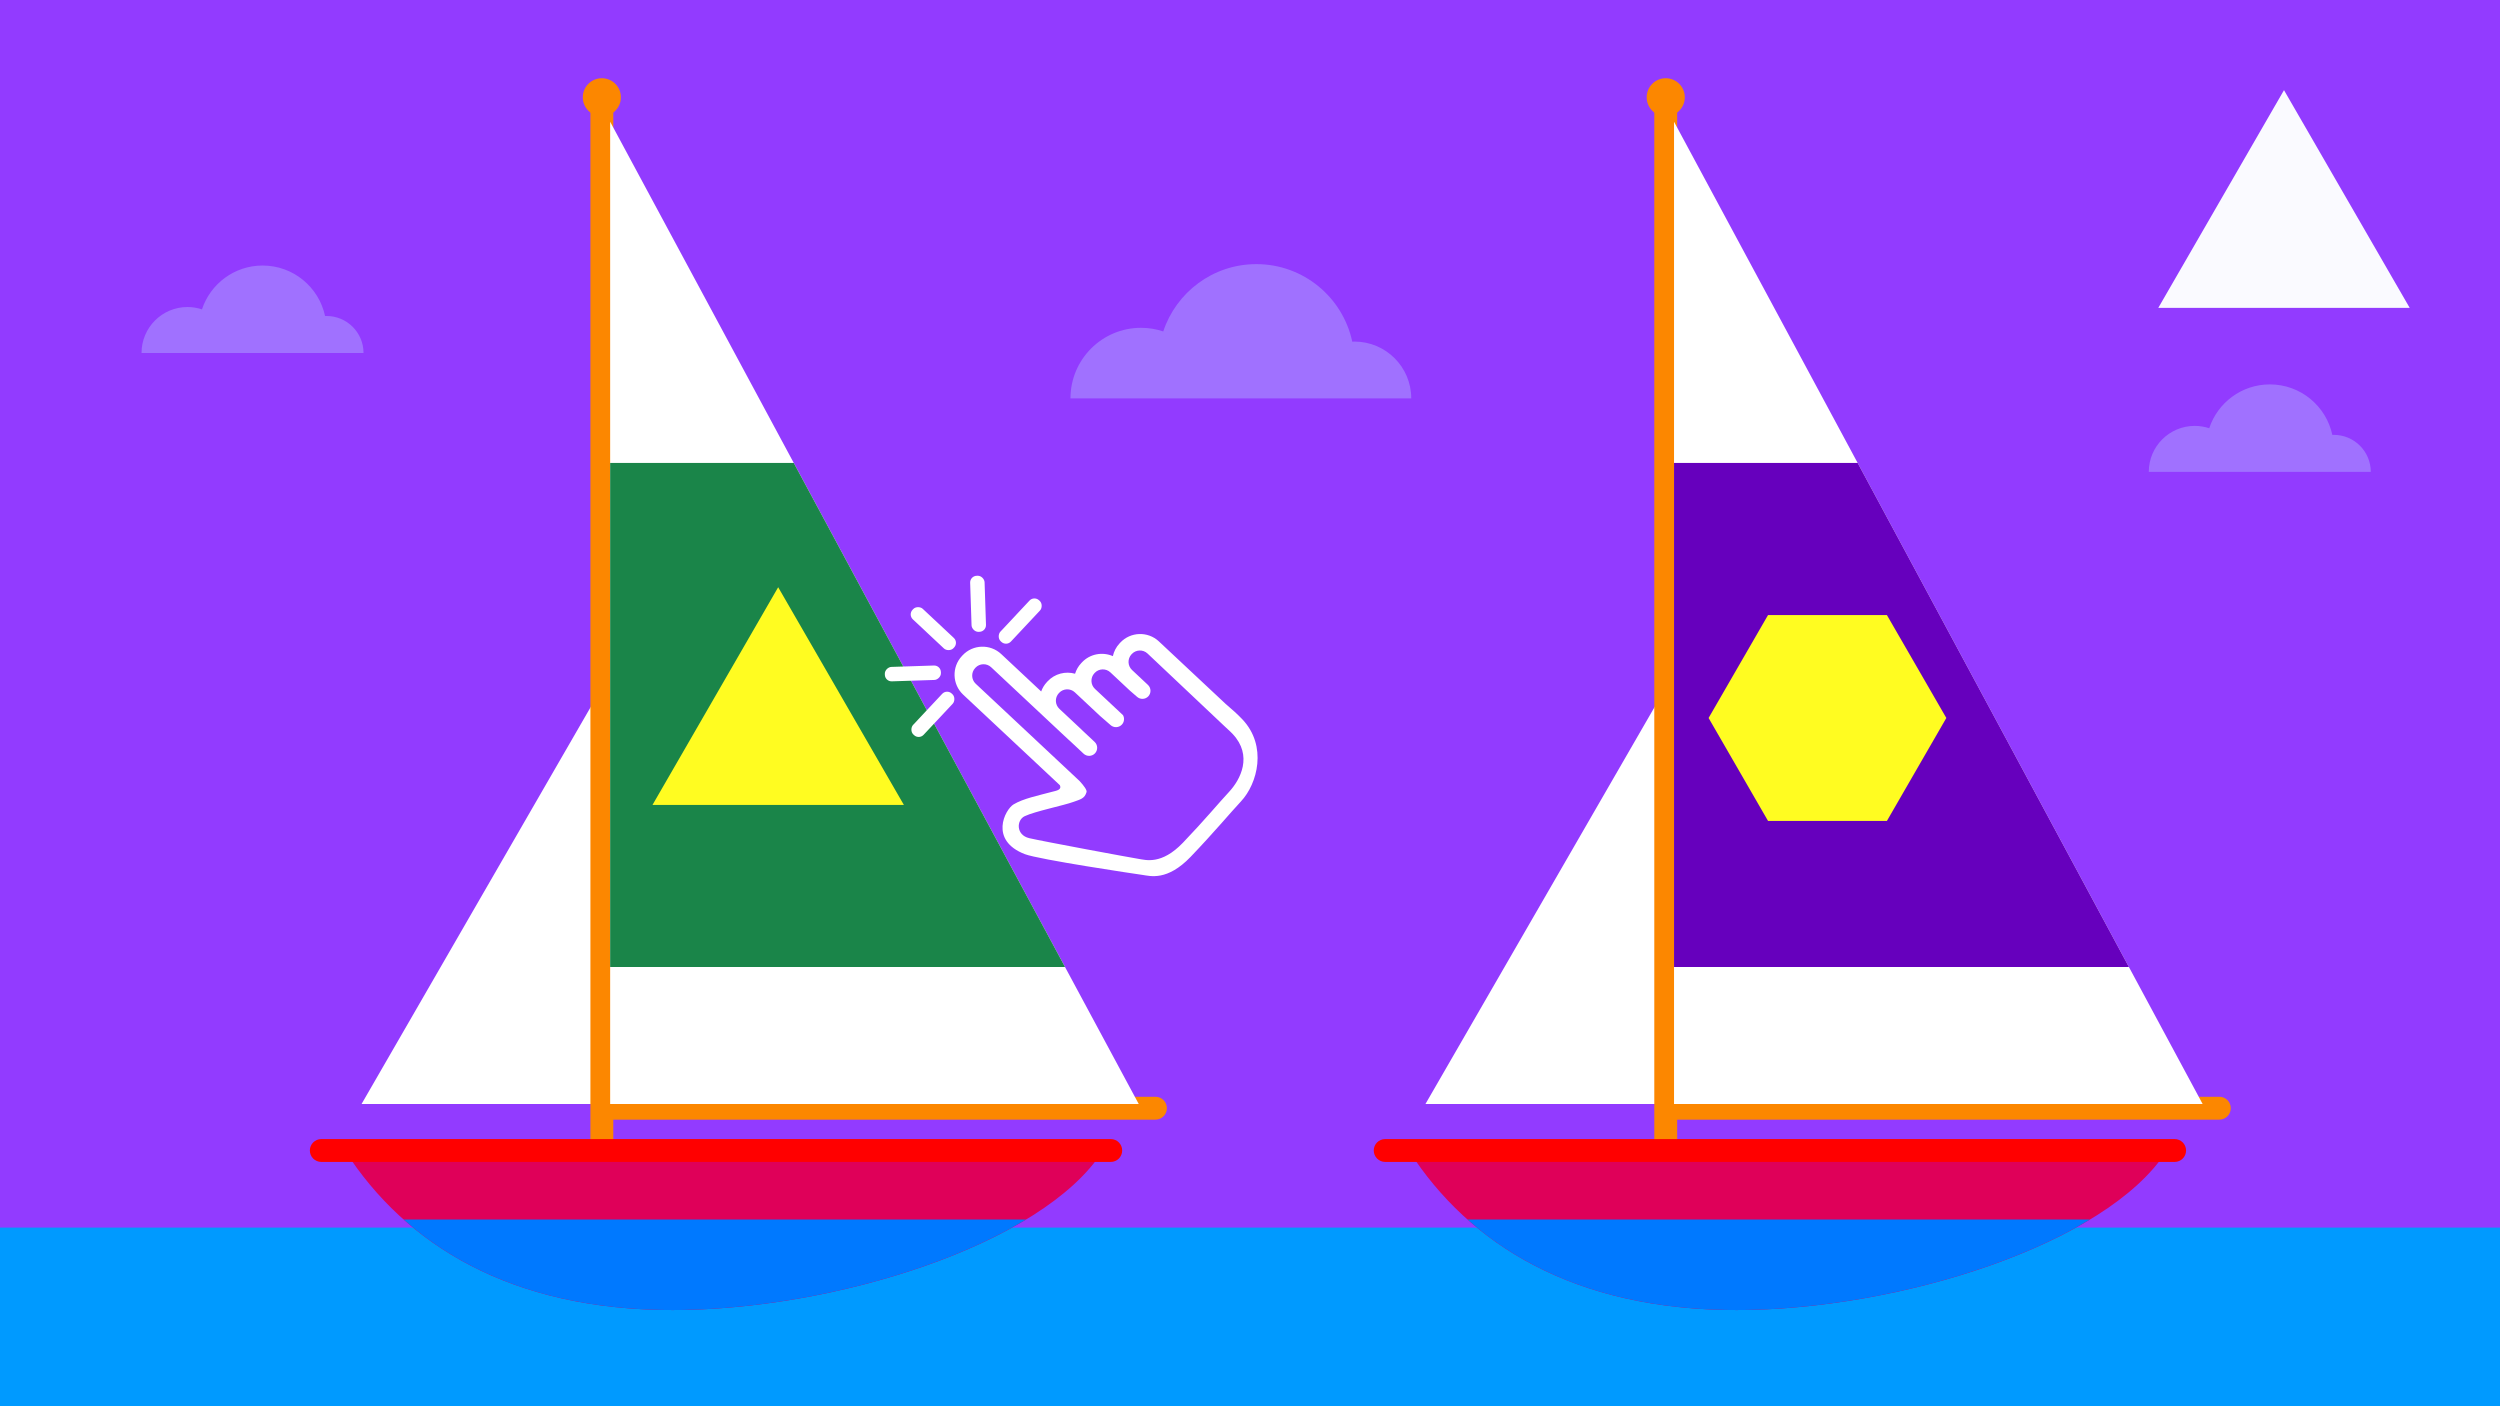
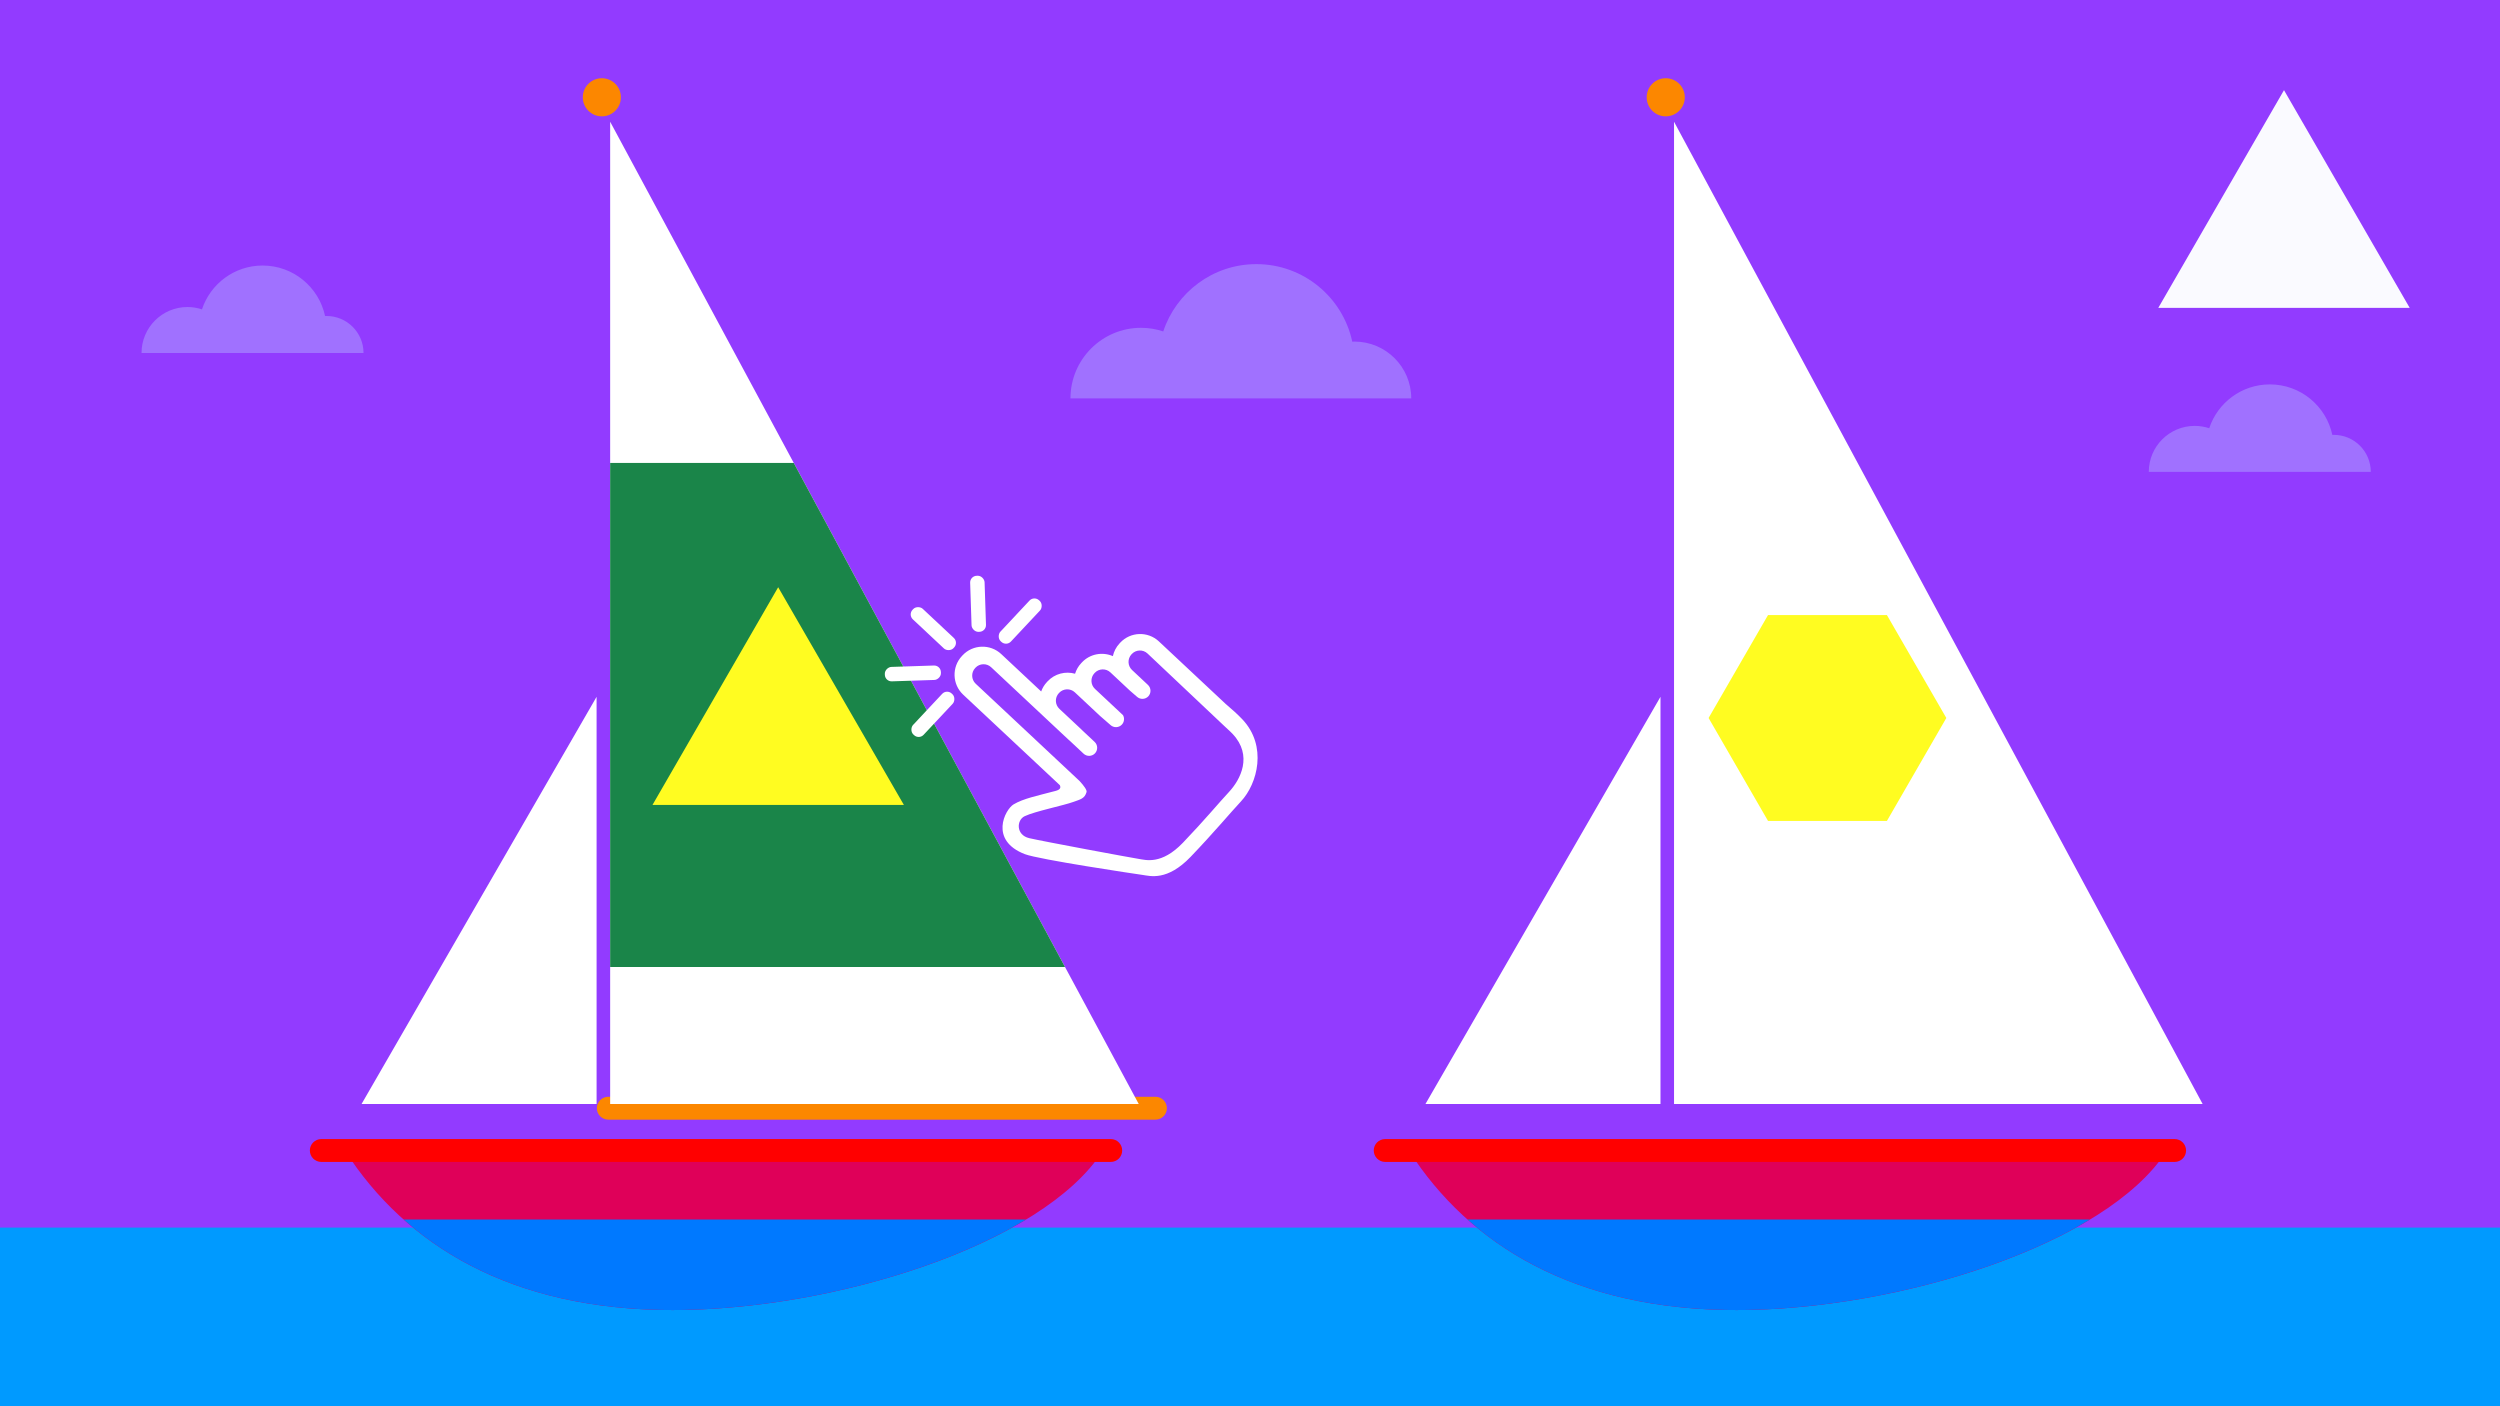
<svg xmlns="http://www.w3.org/2000/svg" viewBox="0 0 1920 1080">
  <defs>
    <style>.cls-1,.cls-2,.cls-3,.cls-4,.cls-5,.cls-6,.cls-7{fill-rule:evenodd;}.cls-1,.cls-8{fill:#fff;}.cls-2{fill:#1a8549;}.cls-9{fill:#009aff;}.cls-3{fill:red;}.cls-4{fill:#6600bd;}.cls-5{fill:#fffc21;}.cls-10{fill:#a071ff;}.cls-11{fill:#0079ff;}.cls-12{fill:#923bff;}.cls-6{fill:#fafaff;}.cls-7{fill:#fc8700;}.cls-13{fill:#df0059;}</style>
  </defs>
  <g id="bg">
    <rect class="cls-12" width="1920" height="1080" />
    <rect class="cls-9" y="942.79" width="1920" height="137.21" />
    <path class="cls-10" d="M1040.22,262.32c-.57,0-1.12.07-1.68.09-7.26-34.03-37.47-59.56-73.66-59.56-33.34,0-61.57,21.68-71.5,51.69-5.37-1.78-11.09-2.78-17.06-2.78-29.93,0-54.2,24.27-54.2,54.2h261.72c0-24.1-19.53-43.63-43.62-43.63Z" />
    <path class="cls-10" d="M1792.32,333.96c-.37,0-.73.04-1.09.06-4.73-22.17-24.41-38.8-47.98-38.8-21.72,0-40.11,14.12-46.57,33.67-3.5-1.16-7.22-1.81-11.11-1.81-19.5,0-35.3,15.81-35.3,35.3h170.48c0-15.69-12.72-28.41-28.42-28.41Z" />
    <path class="cls-10" d="M250.75,242.67c-.37,0-.73.04-1.09.06-4.73-22.17-24.41-38.8-47.98-38.8-21.72,0-40.11,14.12-46.57,33.67-3.5-1.16-7.22-1.81-11.11-1.81-19.5,0-35.3,15.81-35.3,35.3h170.48c0-15.69-12.72-28.41-28.42-28.41Z" />
  </g>
  <g id="ships">
    <polygon class="cls-1" points="458.18 847.88 458.18 535.15 277.67 847.88 458.18 847.88" />
-     <path class="cls-7" d="M471,928.69c0,4.85-3.93,8.78-8.78,8.78h0c-4.85,0-8.78-3.93-8.78-8.78V83.5c0-4.85,3.93-8.78,8.78-8.78h0c4.85,0,8.78,3.93,8.78,8.78v845.19Z" />
    <path class="cls-7" d="M467.15,859.88c-4.85,0-8.78-3.93-8.78-8.78h0c0-4.85,3.93-8.78,8.78-8.78h420.24c4.85,0,8.78,3.94,8.78,8.78h0c0,4.85-3.93,8.78-8.78,8.78h-420.24Z" />
    <polygon class="cls-1" points="468.6 847.88 468.6 93.5 874.56 847.88 468.6 847.88" />
    <path class="cls-7" d="M476.85,74.72c0,8.08-6.55,14.64-14.63,14.64s-14.63-6.55-14.63-14.64,6.55-14.64,14.63-14.64,14.63,6.55,14.63,14.64Z" />
    <path class="cls-13" d="M265.18,884.04c46.18,71.78,126.84,122.08,251.44,122.08s283.99-50.3,330.19-122.08H265.18Z" />
    <path class="cls-11" d="M788,936.58h-478.01c47.83,42.58,115.45,69.54,206.63,69.54s200.92-26.96,271.38-69.54Z" />
    <path class="cls-3" d="M853.05,874.8H246.75c-4.85,0-8.78,3.93-8.78,8.78s3.93,8.78,8.78,8.78h606.31c4.84,0,8.78-3.93,8.78-8.78s-3.93-8.78-8.78-8.78Z" />
    <polygon class="cls-1" points="1275.25 847.88 1275.25 535.15 1094.74 847.88 1275.25 847.88" />
-     <path class="cls-7" d="M1288.06,928.69c0,4.85-3.93,8.78-8.78,8.78h0c-4.85,0-8.78-3.93-8.78-8.78V83.5c0-4.85,3.93-8.78,8.78-8.78h0c4.85,0,8.78,3.93,8.78,8.78v845.19Z" />
-     <path class="cls-7" d="M1284.22,859.88c-4.85,0-8.78-3.93-8.78-8.78h0c0-4.85,3.93-8.78,8.78-8.78h420.24c4.85,0,8.78,3.94,8.78,8.78h0c0,4.85-3.94,8.78-8.78,8.78h-420.24Z" />
    <polygon class="cls-1" points="1285.66 847.88 1285.66 93.5 1691.63 847.88 1285.66 847.88" />
    <path class="cls-7" d="M1293.92,74.72c0,8.08-6.55,14.64-14.64,14.64s-14.63-6.55-14.63-14.64,6.55-14.64,14.63-14.64,14.64,6.55,14.64,14.64Z" />
    <path class="cls-13" d="M1082.25,884.04c46.18,71.78,126.84,122.08,251.45,122.08s283.99-50.3,330.19-122.08h-581.63Z" />
    <path class="cls-11" d="M1605.07,936.58h-478.01c47.82,42.58,115.45,69.54,206.63,69.54s200.92-26.96,271.38-69.54Z" />
    <path class="cls-3" d="M1670.13,874.8h-606.31c-4.85,0-8.78,3.93-8.78,8.78s3.94,8.78,8.78,8.78h606.31c4.84,0,8.77-3.93,8.77-8.78s-3.93-8.78-8.77-8.78Z" />
    <polygon class="cls-2" points="468.6 742.67 817.94 742.67 609.61 355.55 468.6 355.55 468.6 742.67" />
    <polygon class="cls-5" points="501.11 618.18 597.64 450.99 694.18 618.18 501.11 618.18" />
    <polygon class="cls-6" points="1657.57 236.44 1754.11 69.24 1850.65 236.44 1657.57 236.44" />
-     <polygon class="cls-4" points="1285.66 742.67 1635.01 742.67 1426.68 355.55 1285.66 355.55 1285.66 742.67" />
    <polygon class="cls-5" points="1357.85 630.47 1312.2 551.41 1357.85 472.36 1449.14 472.36 1494.78 551.41 1449.14 630.48 1357.85 630.47" />
  </g>
  <g id="shapes">
    <path class="cls-8" d="M941.53,540.82l-51.53-48.25c-8.42-7.88-21.75-7.44-29.63.97l-.55.59c-2.66,2.84-4.36,6.23-5.14,9.79-7.92-3.48-17.56-1.82-23.79,4.83l-.55.59c-2.23,2.38-3.79,5.15-4.69,8.08-7.32-2.07-15.54-.1-21.07,5.81l-.55.59c-2.01,2.14-3.47,4.61-4.41,7.22l-30.71-28.75c-8.42-7.88-21.75-7.44-29.63.97l-.55.59c-7.88,8.42-7.44,21.75.97,29.63l74.23,69.51c.15.28.27.54.33.77.77,3.04-3.43,3.58-6.18,4.32-11.03,2.98-22.16,5.18-29.67,9.69-6.56,3.95-18.87,27.63,8.72,38.23,10.58,4.07,84.63,15.15,90.37,15.94,5.74.79,18.85,4.95,36.93-13.92,18.08-18.87,30.71-34.1,38.61-42.52,12.77-13.64,20.41-42.66,1.06-63.09-3.5-3.69-7.84-7.63-12.54-11.59ZM944.78,561.78c.42.39.8.78,1.19,1.18l.08.07s.04.05.07.07c.17.18.34.35.51.53.01.01.02.03.03.04,15.62,16.6,6.14,35.02-2.91,44.68-7.21,7.7-18.73,21.63-35.25,38.86-16.52,17.23-28.73,13.22-34.05,12.41-5.33-.81-73.69-13.49-83.98-15.9-10.29-2.41-9.88-13.84-3.55-16.87,7.93-3.79,29.92-8.2,37.68-11.06,5.17-1.9,8.4-2.43,9.87-7.49.42-1.46-1.9-4.68-5.32-8.44l-79.83-74.76c-3.42-3.2-3.6-8.62-.4-12.04l.22-.24c3.2-3.42,8.62-3.6,12.04-.4l59.94,56.13.04-.04,11.04,10.33c2.49,2.33,6.43,2.2,8.76-.29,2.33-2.49,2.2-6.43-.29-8.76l-9.95-9.32.03-.03-17.15-16.06c-3.42-3.2-3.6-8.62-.4-12.04l.23-.24c3.2-3.42,8.62-3.6,12.04-.4l19.35,18.12,8.01,6.97c2.49,2.33,6.43,2.2,8.76-.29,1.89-2.01,2.16-4.98.87-7.27l-21.54-20.17c-3.42-3.2-3.6-8.62-.4-12.04l.22-.24c3.2-3.42,8.62-3.6,12.04-.4l14.9,13.95,5.47,4.73c2.49,2.33,6.43,2.2,8.76-.29,2.33-2.49,2.2-6.43-.29-8.76l-4.69-4.4h0s-7.53-7.06-7.53-7.06c-3.42-3.2-3.6-8.62-.4-12.04l.23-.24c3.2-3.42,8.62-3.6,12.04-.4l58.78,55.5c1.67,1.56,3.24,3.02,4.67,4.36Z" />
    <rect class="cls-8" x="711.25" y="461.24" width="11.09" height="43.09" rx="5.17" ry="5.17" transform="translate(-125.55 676) rotate(-46.88)" />
    <rect class="cls-8" x="710.9" y="527.06" width="11.09" height="43.09" rx="5.17" ry="5.17" transform="translate(864.42 1438.76) rotate(-136.88)" />
    <rect class="cls-8" x="695.54" y="495.65" width="11.09" height="43.09" rx="5.17" ry="5.17" transform="translate(207.17 1234.87) rotate(-91.88)" />
    <rect class="cls-8" x="777.97" y="455.44" width="11.09" height="43.09" rx="5.17" ry="5.17" transform="translate(1029.39 1360.7) rotate(-136.88)" />
    <rect class="cls-8" x="745.62" y="442.17" width="11.09" height="43.09" rx="5.17" ry="5.17" transform="translate(1517.13 902.54) rotate(178.12)" />
  </g>
</svg>